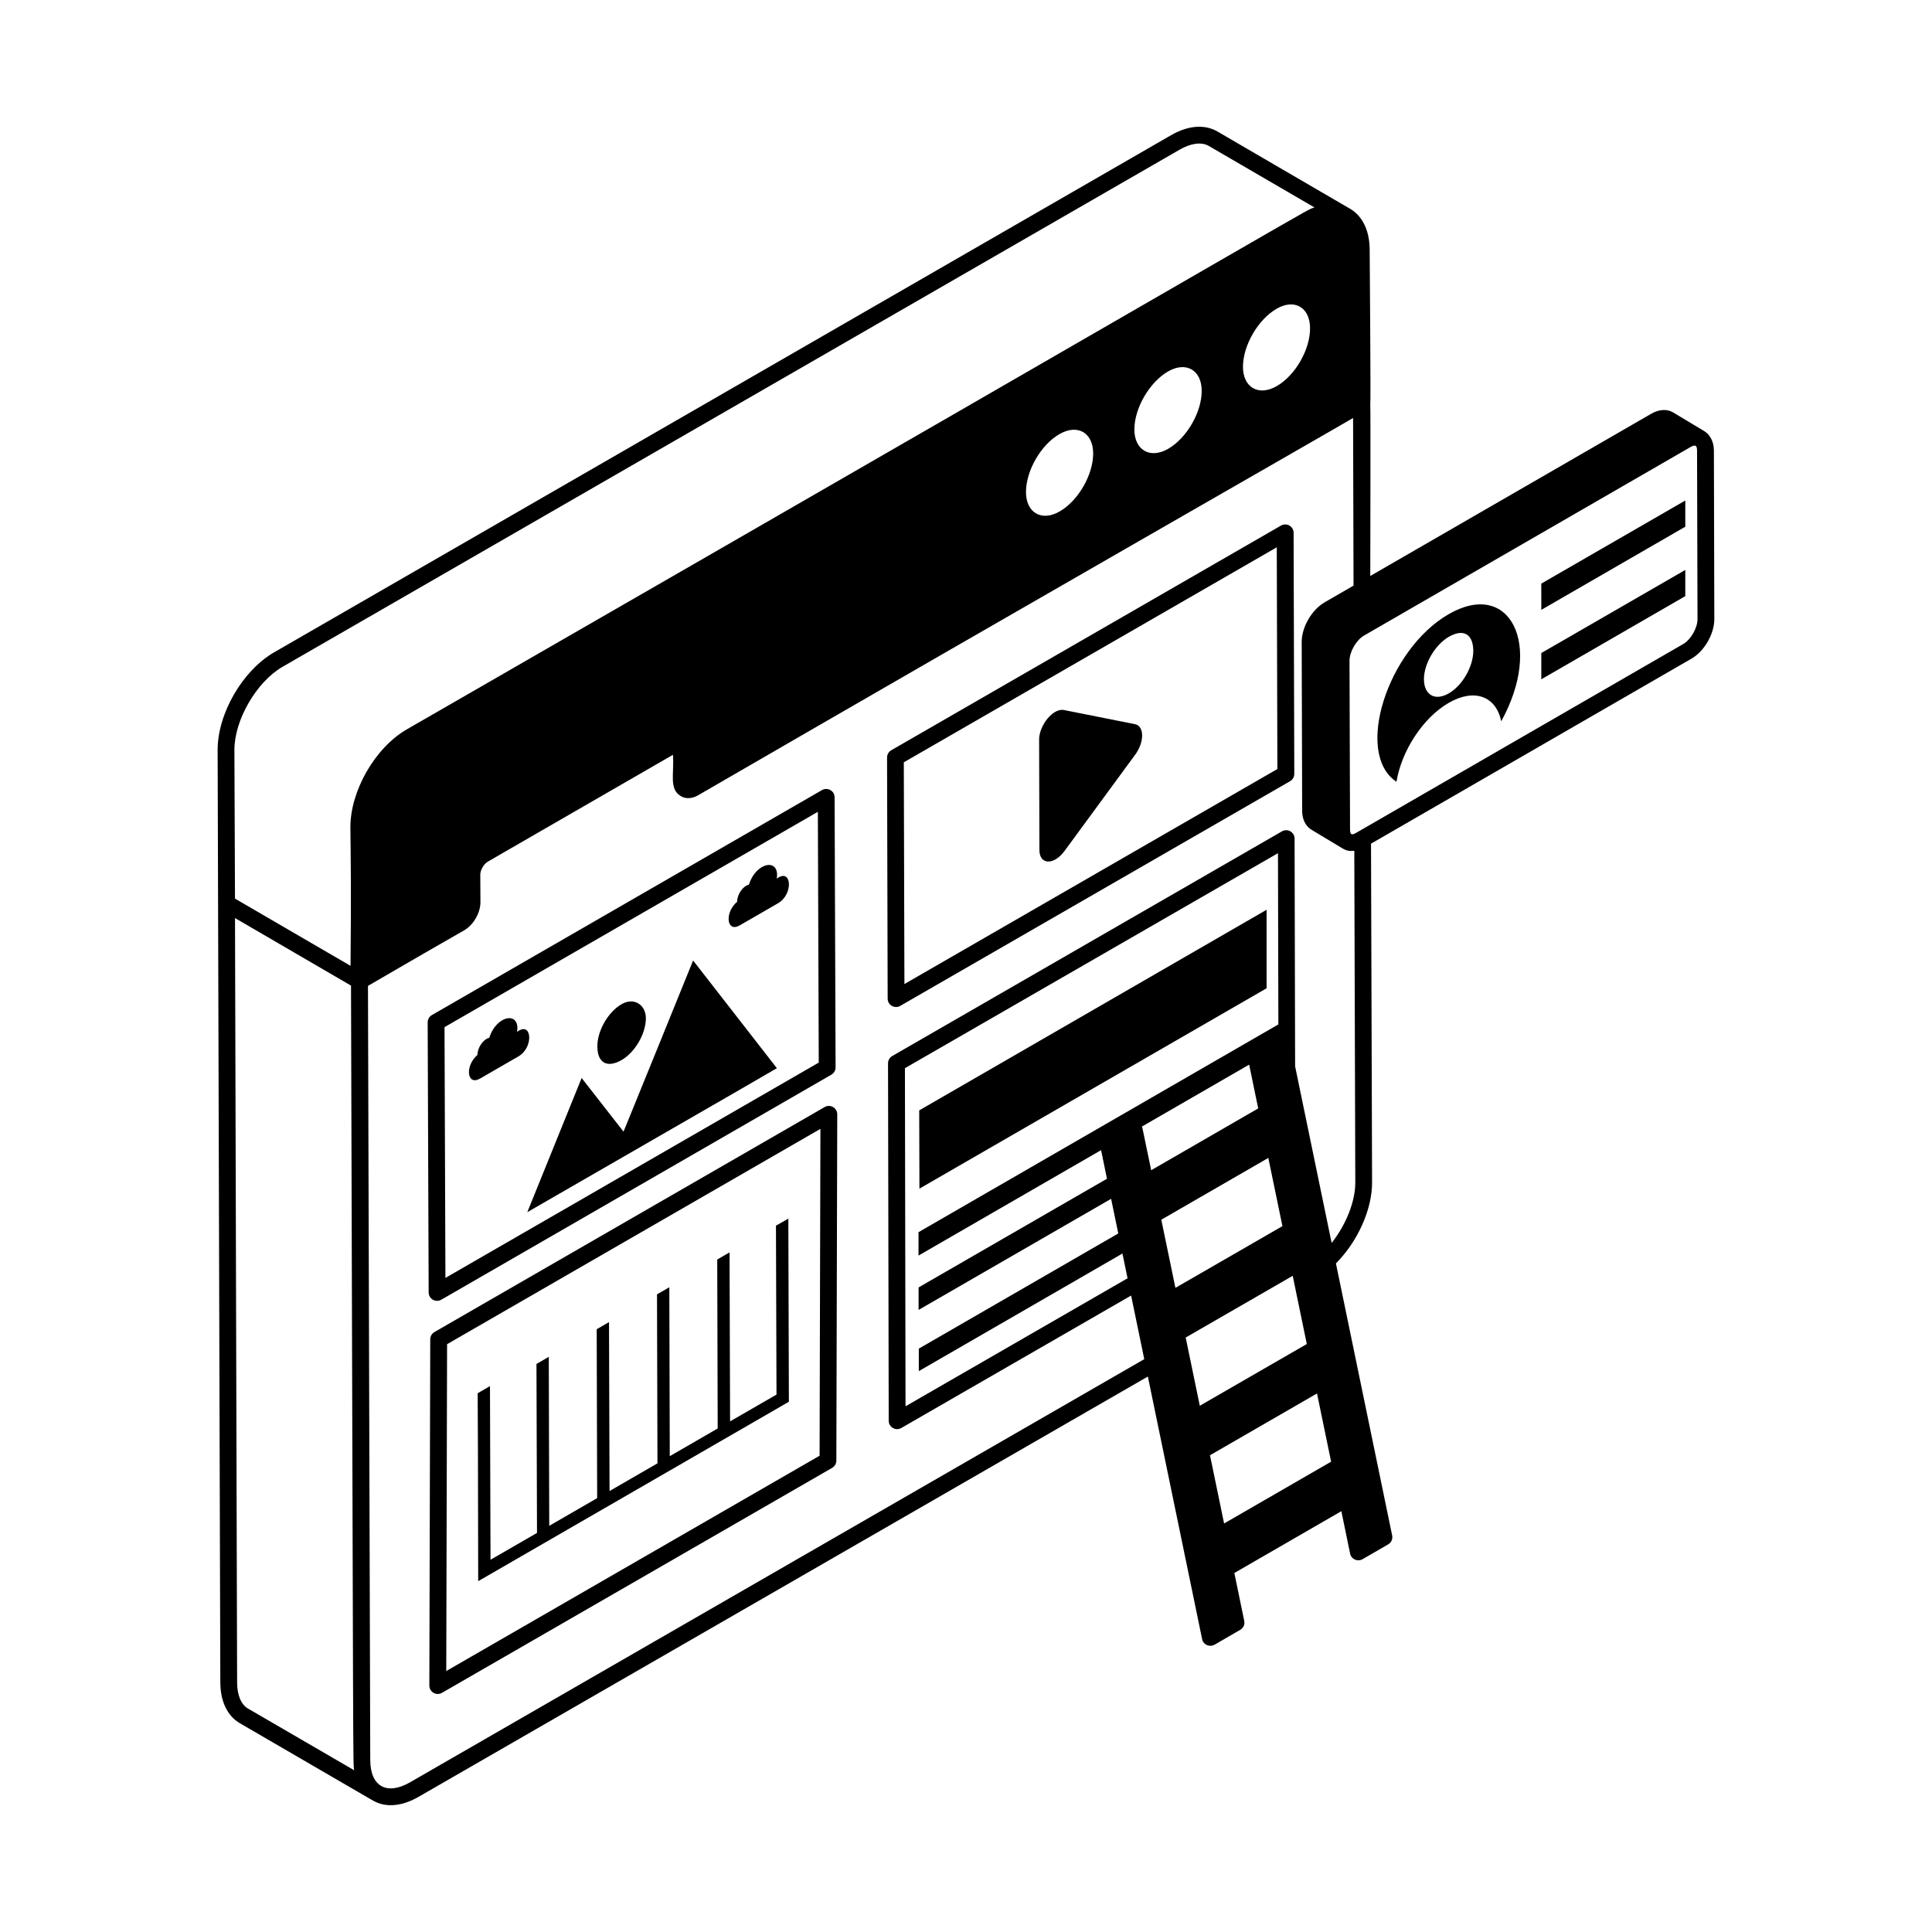
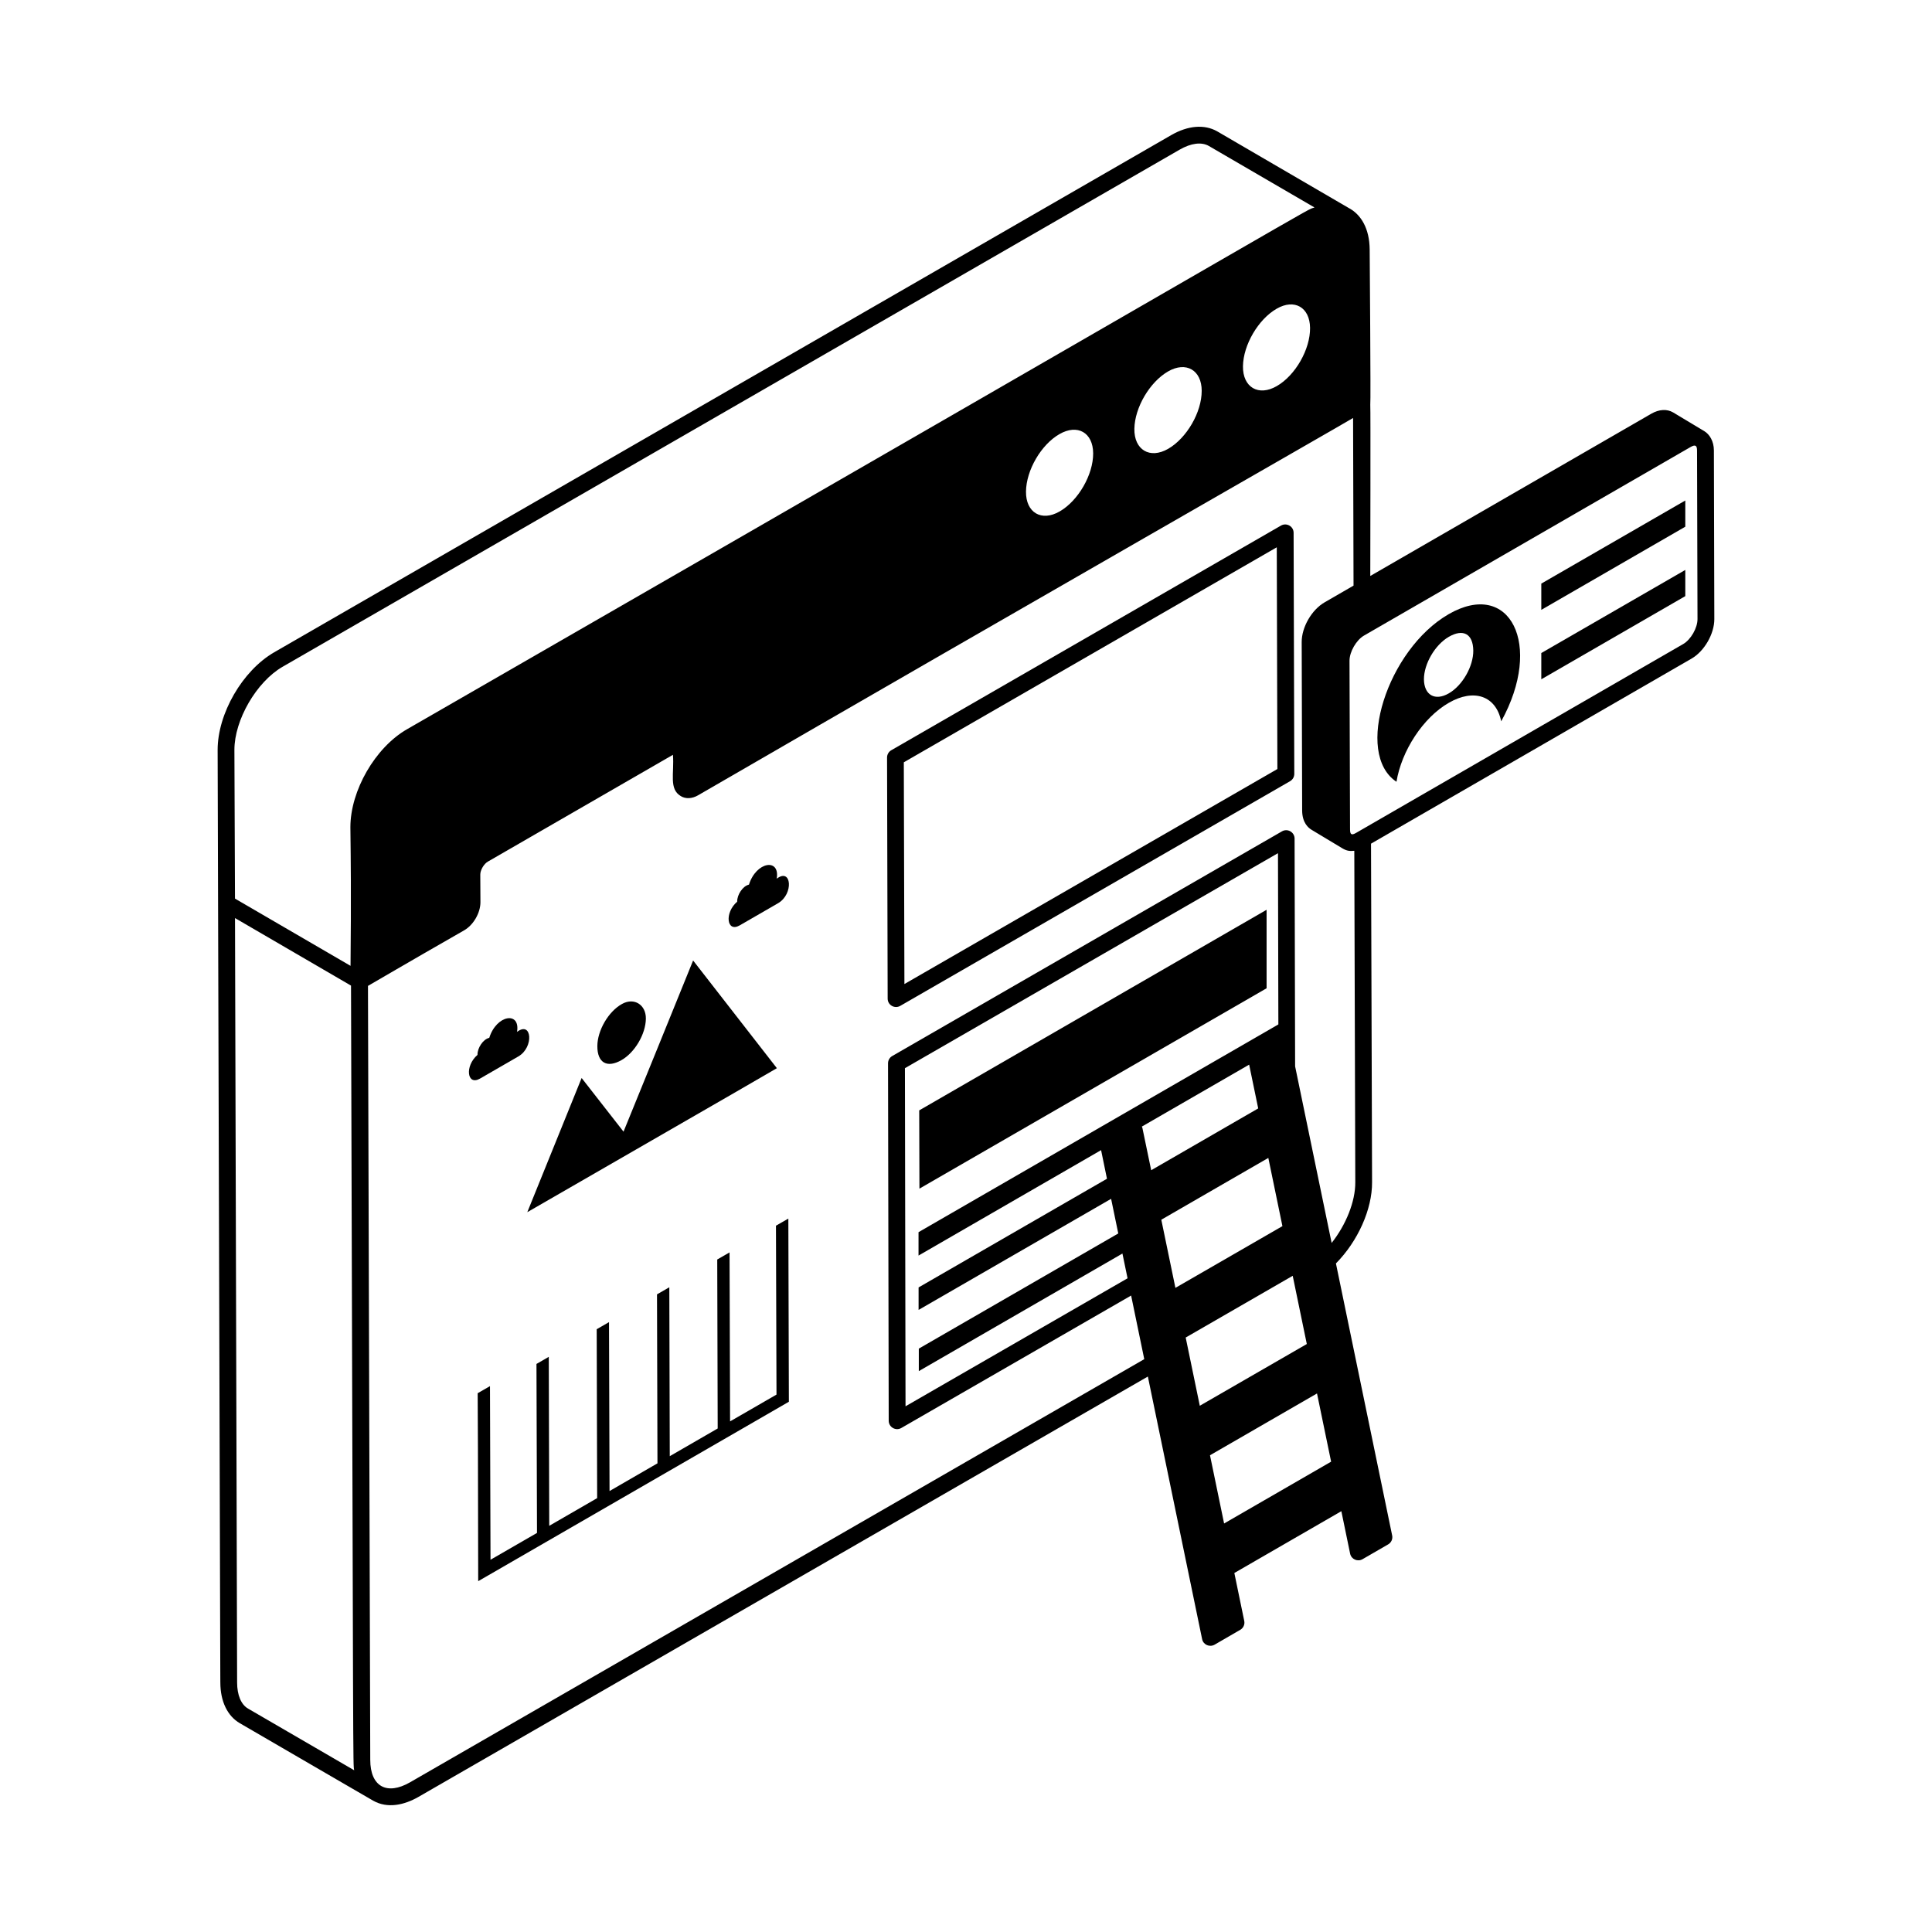
<svg xmlns="http://www.w3.org/2000/svg" width="512pt" height="512pt" version="1.1" viewBox="0 0 512 512">
  <path d="m454.2 119.38c0-2.481-1.18-4.301-2.539-5.121l-8.262-4.961c-1.641-0.961-3.738-0.84-5.781 0.34l-74.48 43c0-0.441 0.102-44.941 0-45.379 0.16-0.441-0.16-40.68-0.16-41.141-0.039-5.5-2.262-9.301-5.621-11.039l-34.84-20.301c-3.379-1.879-7.699-1.52-12.121 1.02l-237.76 137.08c-8.379 4.859-14.961 16.219-14.961 25.859 0.898 315.26 0.68 233.22 0.719 247.16 0 4.981 1.898 8.898 5.18 10.781 3.219 1.879 37.398 21.738 35.32 20.52 3.781 2.141 8.199 1.18 12-1l193.3-111.4 14.379 69.582c0.301 1.5 1.98 2.219 3.301 1.48l6.801-3.941c0.84-0.48 1.262-1.441 1.059-2.379l-2.621-12.68 28.359-16.379 2.32 11.238c0.301 1.5 1.98 2.238 3.301 1.48l6.781-3.922c0.84-0.48 1.262-1.441 1.059-2.379l-14.898-72.078c5.801-5.859 9.621-14.34 9.578-21.52l-0.281-89.719 84.941-49.039c3.398-1.961 6.059-6.582 6.039-10.5zm-392.08 79.34c0-7.922 5.84-18 12.738-22l237.76-137.06c3.019-1.738 5.762-2.078 7.699-1l28.039 16.32c-3.359 1.262 14.32-8.418-240.5 138.28-8.441 4.859-15 16.281-15 25.961 0.281 21.199 0.039 31.52 0.039 36.738l-30.621-17.82zm285.06-111.82c0.059 5.66-3.879 12.578-8.82 15.418-4.84 2.801-9.039 0.34-8.961-5.262 0.078-5.66 4.059-12.441 8.922-15.238 4.719-2.738 8.801-0.379 8.859 5.078zm-28.719 16.68c0.02 5.641-3.961 12.52-8.879 15.359-4.859 2.801-9.059 0.281-8.961-5.32 0.102-5.641 4.078-12.379 8.922-15.18 4.762-2.762 8.922-0.359 8.922 5.141zm-28.762 16.539c0.039 5.66-3.941 12.578-8.879 15.418-4.82 2.781-8.98 0.32-8.922-5.262 0.059-5.66 4-12.441 8.879-15.238 4.762-2.738 8.879-0.422 8.922 5.078zm-223.92 332.7c-1.879-1.059-2.941-3.602-2.941-6.941l-0.559-202.58 0.141 0.078 30.602 17.82c0.641 213.96 0.5 205.76 0.84 207.94zm236.96-153.94c-0.02-0.121-0.102-0.199-0.141-0.32l28.441-16.418 2.398 11.602-28.359 16.379zm-59.32 33.859 48.379-27.941 1.559 7.582-49.922 28.801v5.961l51.02-29.441 1.898 9.18-52.859 30.52v5.961l53.961-31.16 1.359 6.559-58.84 33.922-0.16-89.602 98.863-56.98 0.102 45.379-95.359 55.059zm64.34-9.5 28.359-16.379 3.738 18.078-28.359 16.359zm10.199 49.301-3.738-18.078 28.359-16.359 3.738 18.078zm6.441 31.199-3.738-18.078 28.359-16.379 3.738 18.078zm28.5-74.344-9.68-46.801-0.141-60.359c0-0.801-0.422-1.52-1.121-1.922-0.68-0.398-1.539-0.398-2.219 0l-103.28 59.539c-0.699 0.398-1.121 1.141-1.121 1.941l0.18 94.719c0 1.699 1.859 2.781 3.34 1.922l60.902-35.102 3.481 16.859-194.58 112.14c-6.078 3.5-10.539 1.199-10.539-5.961-0.801-271.8-0.559-188.9-0.602-205.1 2.539-1.441 8.738-5.141 25.48-14.719 2.481-1.422 4.32-4.641 4.32-7.441l-0.039-7.34c0-1.199 0.961-2.84 2.019-3.441l49.039-28.301c0.379 4.961-1.141 9.059 2.102 10.961 1.281 0.781 2.981 0.68 4.539-0.219 87.238-50.52 169.68-97.637 173.6-100l0.121 44.422-7.68 4.441c-3.422 1.98-6.078 6.602-6.059 10.52l0.121 44.699c0.039 3.199 1.641 4.559 2.539 5.078l8.141 4.898c1.16 0.68 1.922 0.762 3.141 0.641l0.262 87.879c0.02 5.078-2.461 11.219-6.262 16.039zm93.137-158.7-86.641 50.02c-1.199 0.699-1.621 0.5-1.621-0.941l-0.141-44.68c0-2.359 1.801-5.481 3.84-6.66 1.602-0.922 84.5-48.781 86.602-50 0.02 0 0.02 0 0.039-0.02 1.121-0.621 1.621-0.398 1.621 0.961l0.121 44.66c0.02 2.359-1.762 5.481-3.82 6.66z" />
  <path d="m408.46 161.62 38.16-22.039v-6.941l-38.16 22.02z" />
  <path d="m408.46 180.02 38.16-22.039v-6.941l-38.16 22.02z" />
-   <path d="m218.54 293.38-103.4 59.621c-0.68 0.398-1.121 1.121-1.121 1.922l-0.238 91.762c0 1.738 1.859 2.781 3.34 1.941l103.4-59.621c0.68-0.398 1.121-1.121 1.121-1.922l0.238-91.762c0-1.719-1.84-2.801-3.34-1.941zm-1.34 92.402-98.938 57.062 0.219-86.621 98.938-57.062z" />
-   <path d="m116.94 344.44 103.38-59.637c0.699-0.398 1.121-1.141 1.121-1.941l-0.262-71.562c0-1.719-1.859-2.762-3.34-1.922l-103.38 59.621c-0.699 0.398-1.121 1.141-1.121 1.941l0.262 71.578c0.02 1.719 1.859 2.762 3.34 1.922zm99.801-129.3 0.238 66.457-98.938 57.062-0.238-66.457z" />
  <path d="m339.48 139.28-103.28 59.539c-0.699 0.398-1.121 1.141-1.121 1.941l0.16 63.883c0 1.719 1.859 2.781 3.34 1.922l103.3-59.539c0.699-0.398 1.121-1.141 1.121-1.941l-0.18-63.883c0-1.719-1.859-2.762-3.34-1.922zm-99.801 121.5-0.16-58.762 98.84-56.98 0.16 58.762z" />
  <path d="m205.88 283.08-22.199-28.539c-7.519 18.539-11.84 29.18-18.441 45.359l-11.102-14.219-14.398 35.559c2.719-1.602 63.719-36.68 66.141-38.16z" />
  <path d="m164.74 280.92c3.5-2.019 6.359-6.859 6.422-10.941 0.059-3.699-3.102-5.719-6.32-3.922-3.621 2-6.519 7.039-6.539 11.16-0.02 4.461 2.578 5.918 6.441 3.699z" />
-   <path d="m300.82 191.92-18.781-3.738c-2.922-0.68-6.68 4.059-6.66 7.82l0.078 29.281c0.02 3.898 3.801 4.121 6.68 0.199l18.68-25.461c2.481-3.34 2.481-7.559 0-8.102z" />
  <path d="m243.66 315 92-53.098v-20.801l-92.059 53.16z" />
  <path d="m126.74 419.02 82.32-47.539v-0.16 0.059-0.242c0-1.762-0.039-11.52-0.141-48.199l-3.281 1.879 0.141 44.762-12.301 7.102c0-0.441-0.121-42.121-0.141-44.781l-3.262 1.879 0.121 44.781-12.699 7.34c0-0.441-0.121-42.102-0.121-44.762l-3.262 1.879 0.121 44.781-12.699 7.34c0-0.441-0.121-42.102-0.141-44.762l-3.262 1.879 0.121 44.762-12.699 7.34c0-0.441-0.121-42.121-0.121-44.781l-3.262 1.879 0.141 44.781-12.301 7.102-0.02 0.039v-0.141 0.059-0.242c0-1.68-0.039-10.941-0.141-45.719l-3.262 1.879c0.5 109.56-0.199-80.398 0.141 49.801z" />
  <path d="m383.88 162.78c-16.219 9.379-25.059 36.961-13.801 44.398 1.34-8.219 7.059-17.02 13.859-20.918 6.66-3.859 12.52-1.879 13.898 4.898 11.219-20.301 2.32-37.781-13.961-28.379zm0.078 20.961c-3.66 2.121-6.559 0.461-6.602-3.719 0-4.121 2.941-9.121 6.559-11.238 3.84-2.238 6.461-0.82 6.519 3.621 0.039 4.16-2.859 9.262-6.481 11.34z" />
  <path d="m196.02 245.24c1.621-0.941 8.582-4.941 10.18-5.879 4.18-2.422 3.578-9.5-0.359-6.5 0.922-5.559-5.461-4.519-7.359 1.578h-0.02c-1.641 0.398-3.102 2.66-3.102 4.441v0.078c-3.422 2.922-2.781 8.262 0.66 6.281z" />
  <path d="m127.2 285.84c1.621-0.941 8.582-4.941 10.18-5.879 4.18-2.422 3.578-9.5-0.359-6.5 0.922-5.559-5.461-4.519-7.359 1.578h-0.02c-1.641 0.398-3.102 2.66-3.102 4.441v0.078c-3.422 2.941-2.781 8.262 0.66 6.281z" />
</svg>